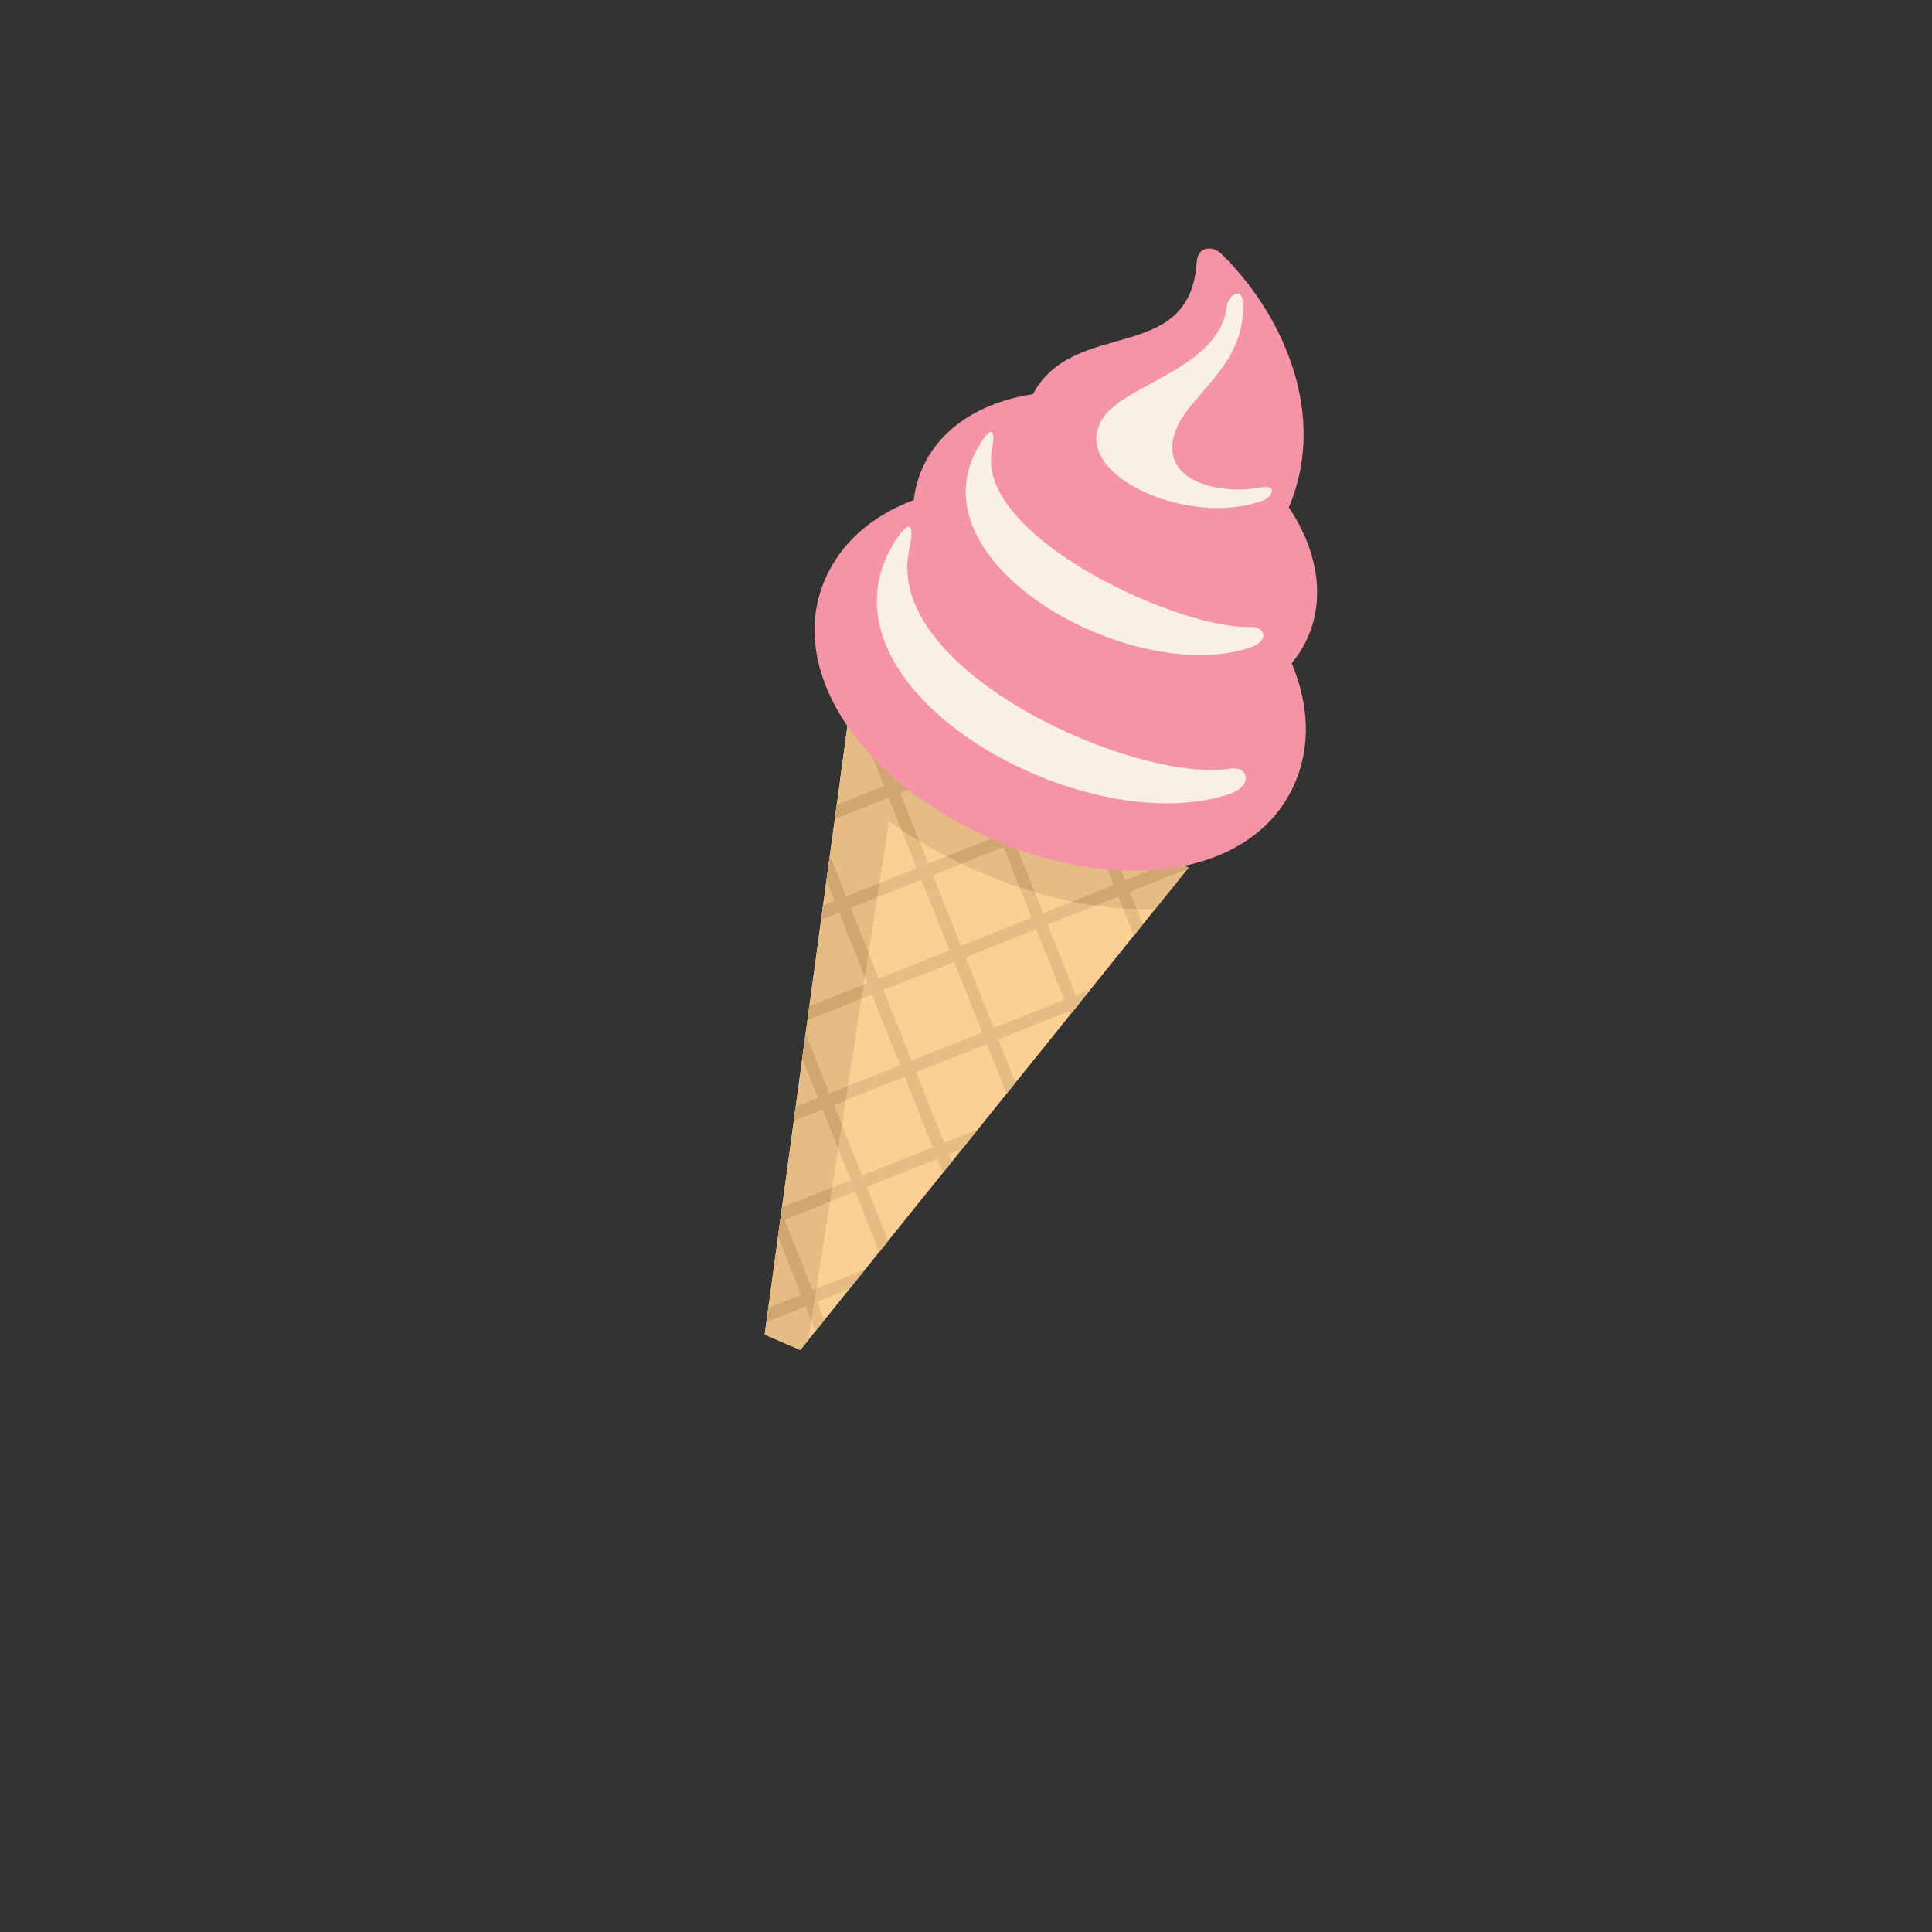
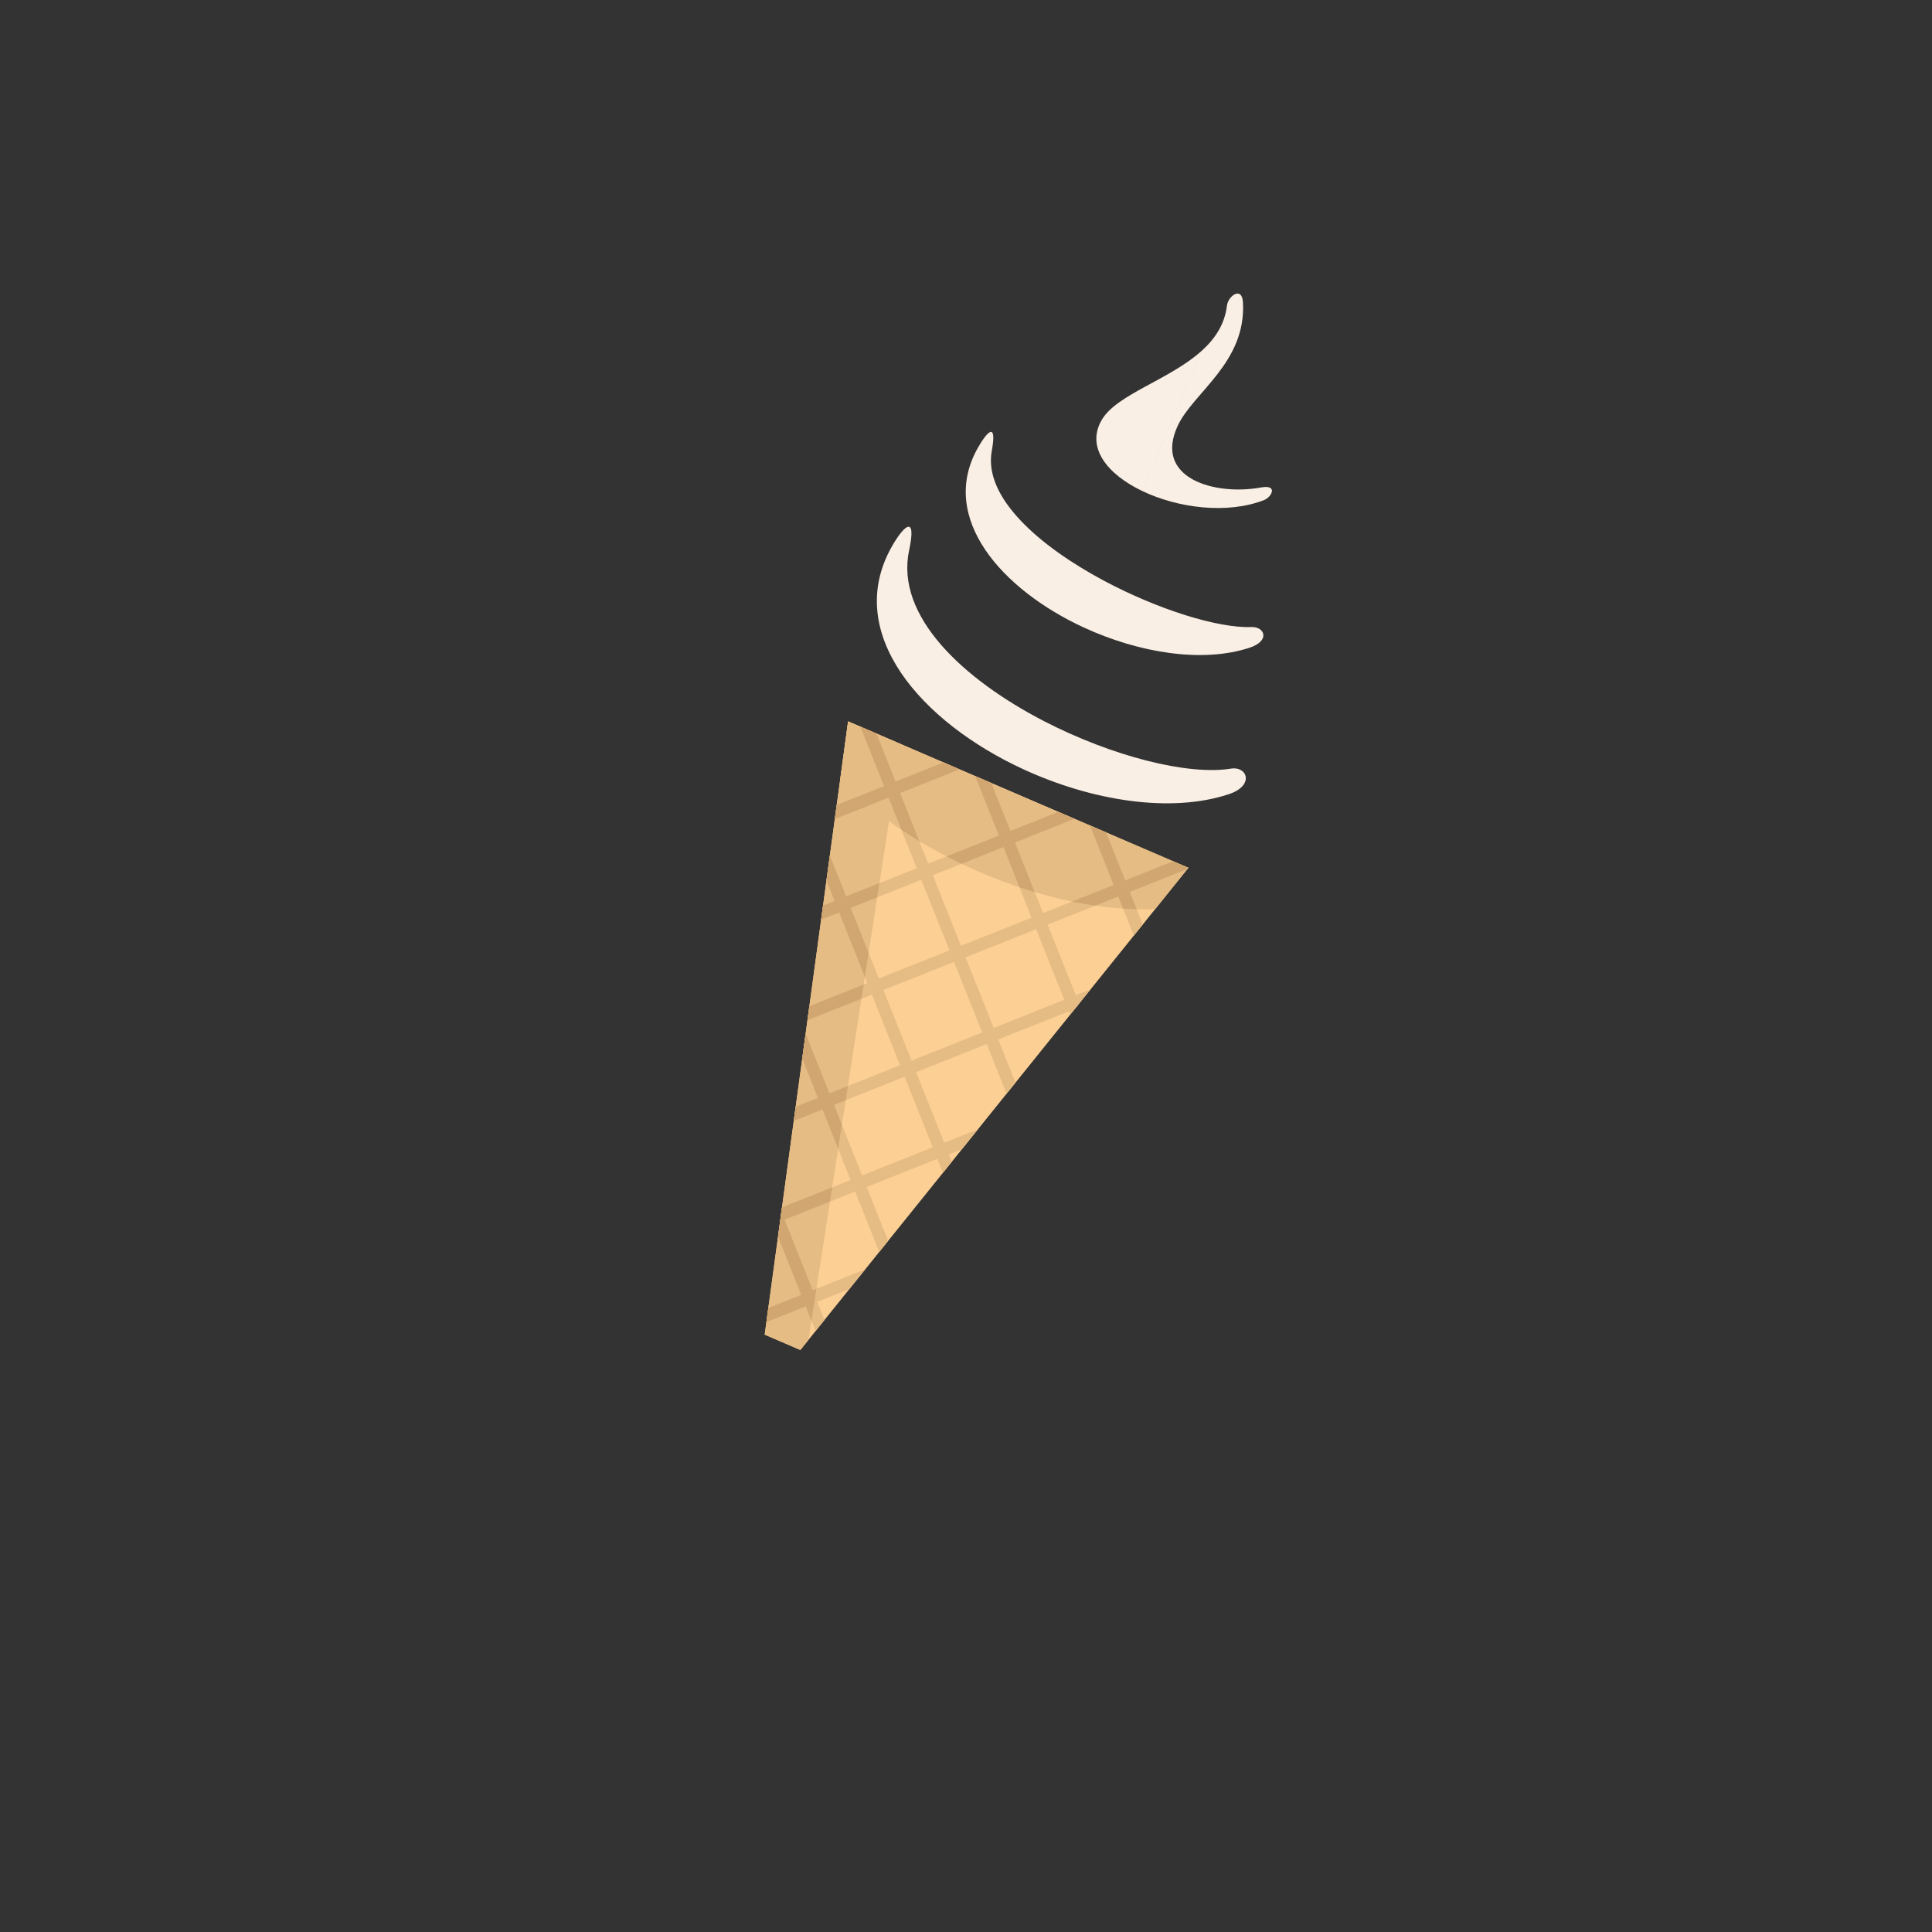
<svg xmlns="http://www.w3.org/2000/svg" xmlns:ns1="http://www.inkscape.org/namespaces/inkscape" xmlns:ns2="http://sodipodi.sourceforge.net/DTD/sodipodi-0.dtd" version="1.1" x="0px" y="0px" width="206.122" height="206.125" viewBox="0 0 206.122 206.125" enable-background="new 0 0 13470.031 1049.95" xml:space="preserve" id="svg2" ns1:version="0.91 r13725" ns2:docname="icecreams.svg">
  <rect x="0" y="0" width="206.122" height="206.125" fill="#333333" stroke="none" />
  <defs id="defs40709">
		
		
	</defs>
  <ns2:namedview pagecolor="#ffffff" bordercolor="#666666" borderopacity="1" objecttolerance="10" gridtolerance="10" guidetolerance="10" ns1:pageopacity="0" ns1:pageshadow="2" ns1:window-width="1280" ns1:window-height="714" id="namedview40707" showgrid="false" fit-margin-top="0" fit-margin-left="0" fit-margin-right="0" fit-margin-bottom="0" ns1:zoom="0.59847141" ns1:cx="-206.89465" ns1:cy="110.47259" ns1:window-x="-4" ns1:window-y="-4" ns1:window-maximized="1" ns1:current-layer="svg2" />
  <g id="g7652" transform="translate(-3689.842,-329.764)">
    <polygon points="3775.229,473.792 3771.427,472.154 3780.324,406.729 3816.628,422.352 " id="polygon7654" style="clip-rule:evenodd;fill:#fccf94;fill-rule:evenodd" />
    <path d="m 3780.324,406.729 36.305,15.622 -3.545,4.409 c -5.549,0.214 -12.106,-1.108 -18.715,-3.953 -6.051,-2.602 -11.197,-6.078 -14.888,-9.877 l 0.843,-6.201 z" id="path7656" ns1:connector-curvature="0" style="clip-rule:evenodd;fill:#e6bc85;fill-rule:evenodd" />
    <g id="g7658">
      <path d="m 3773.659,469.997 0.729,-1.717 7.767,-3.094 -1.688,2.098 -6.808,2.713 0,0 z m 5.192,-12.219 0.73,-1.717 14.595,-5.813 -1.687,2.1 -13.638,5.43 0,0 z m 5.193,-12.217 0.729,-1.716 21.426,-8.536 -1.688,2.098 -20.467,8.154 0,0 z m 5.195,-12.222 27.298,-10.871 0.092,-0.116 -1.627,-0.7 -25.032,9.973 -0.731,1.714 0,0 z m 5.193,-12.219 0.729,-1.717 7.591,-3.023 1.719,0.741 -10.039,3.999 z m -3.932,-10.014 1.719,0.742 -5.05,2.013 0.729,-1.718 2.602,-1.037 0,0 z m 4.662,8.297 -0.729,1.717 -12.455,4.961 0.728,-1.717 12.456,-4.961 0,0 z m -5.193,12.221 -0.73,1.715 -12.457,4.961 0.729,-1.717 12.458,-4.959 0,0 z m -5.195,12.221 -0.729,1.716 -9.518,3.788 0.208,-1.508 10.039,-3.996 0,0 z m -5.192,12.217 -0.73,1.717 -5.781,2.303 0.204,-1.508 6.307,-2.512 0,0 z m -5.194,12.218 -0.729,1.717 -2.048,0.814 0.203,-1.504 2.574,-1.027 z m 12.781,-54.419 -8.263,3.288 0.205,-1.505 8.787,-3.501 -0.729,1.718 0,0 z m -4.464,10.503 -0.728,1.717 -4.529,1.801 0.204,-1.507 5.053,-2.011 0,0 z m -5.194,12.219 -0.729,1.717 -0.796,0.316 0.207,-1.51 1.318,-0.523 z" id="path7660" ns1:connector-curvature="0" style="fill:#e6bc85" />
      <path d="m 3797.285,443.019 0.898,2.256 -0.955,1.182 -0.679,-1.705 0.736,-1.733 0,0 z m 4.504,-10.598 0.735,-1.732 2.448,6.148 -0.951,1.182 -2.232,-5.598 0,0 z m 5.241,-12.33 0.672,-1.58 0.151,0.064 3.91,9.822 -0.953,1.186 -3.78,-9.492 z m -13.251,14.128 3.506,8.8 -0.736,1.732 -3.506,-8.803 0.736,-1.729 0,0 z m 13.923,-15.708 -0.672,1.58 -0.899,-2.257 1.571,0.677 0,0 z m -5.178,12.177 -0.735,1.732 -3.505,-8.803 0.735,-1.73 3.505,8.801 0,0 z m -19.963,29.923 0.736,-1.731 1.303,3.271 -0.953,1.183 -1.086,-2.723 0,0 z m 5.242,-12.333 0.734,-1.73 2.854,7.164 -0.953,1.185 -2.635,-6.619 z m -6.172,-40.988 1.719,0.74 10.429,26.188 -0.736,1.729 -11.412,-28.657 0,0 z m 17.388,14.598 -3.417,-8.584 -1.719,-0.74 4.4,11.055 0.736,-1.731 0,0 z m -10.481,24.66 -10.159,-25.514 -0.362,2.67 9.787,24.574 0.734,-1.73 0,0 z m -5.242,12.332 -0.736,1.731 -7.128,-17.905 0.362,-2.668 7.502,18.842 0,0 z m -5.486,11.709 -0.956,1.182 -4.004,-10.061 0.361,-2.669 4.599,11.548 z" id="path7662" ns1:connector-curvature="0" style="fill:#e6bc85" />
    </g>
    <g id="g7664">
      <path d="m 3790.5,411.106 1.719,0.742 -9.705,3.863 c -0.387,-0.321 -0.767,-0.643 -1.137,-0.971 l 9.123,-3.634 0,0 z m 16.193,15.278 c -0.813,-0.116 -1.641,-0.262 -2.479,-0.434 l 10.787,-4.299 1.627,0.7 -0.092,0.116 -9.843,3.917 0,0 z m -14.277,-4.462 c -0.54,-0.258 -1.07,-0.521 -1.592,-0.792 l 11.929,-4.75 1.719,0.741 -12.056,4.801 z" id="path7666" ns1:connector-curvature="0" style="fill:#d1a670" />
      <path d="m 3781.631,407.29 1.719,0.74 4.572,11.482 c -0.654,-0.396 -1.287,-0.799 -1.907,-1.213 l -4.384,-11.009 0,0 z m 29.485,19.481 c -0.476,-0.01 -0.963,-0.033 -1.453,-0.064 l -3.532,-8.872 1.722,0.741 3.263,8.195 0,0 z m -10.88,-1.826 c -0.541,-0.163 -1.084,-0.333 -1.628,-0.519 l -4.725,-11.863 1.719,0.74 4.634,11.642 z" id="path7668" ns1:connector-curvature="0" style="fill:#d1a670" />
    </g>
    <polygon points="3775.229,473.792 3771.427,472.154 3780.324,406.729 3785.97,409.159 3776.099,472.71 " id="polygon7670" style="clip-rule:evenodd;fill:#e6bc85;fill-rule:evenodd" />
    <g id="g7672">
      <path d="m 3785.112,414.678 -6.205,2.472 0.081,-0.581 0.124,-0.924 6.236,-2.485 -0.236,1.518 0,0 z m -1.445,9.301 -0.234,1.521 -5.984,2.381 0.034,-0.25 0.17,-1.257 6.014,-2.395 0,0 z m -1.679,10.821 -0.237,1.521 -5.765,2.295 0.165,-1.205 0.042,-0.305 5.795,-2.306 0,0 z m -1.681,10.82 -0.236,1.521 -5.544,2.207 0.167,-1.223 0.041,-0.285 5.572,-2.22 0,0 z m -1.678,10.82 -0.24,1.521 -5.319,2.12 0.162,-1.195 0.042,-0.313 5.355,-2.133 0,0 z m -1.684,10.822 -0.234,1.52 -5.1,2.03 0.203,-1.504 5.131,-2.046 z" id="path7674" ns1:connector-curvature="0" style="fill:#d1a670" />
      <path d="m 3783.35,408.03 2.011,5.047 -0.4,2.576 -3.329,-8.363 1.718,0.74 0,0 z m -0.837,23.387 -0.401,2.576 -4.096,-10.289 0.182,-1.34 0.181,-1.33 4.134,10.383 0,0 z m -2.848,18.339 -0.4,2.575 -3.831,-9.625 0.362,-2.668 3.869,9.718 0,0 z m -2.849,18.341 -0.4,2.572 -3.565,-8.959 0.361,-2.669 3.604,9.056 z" id="path7676" ns1:connector-curvature="0" style="fill:#d1a670" />
    </g>
  </g>
  <g id="g7678" transform="translate(-3689.842,-329.764)">
-     <path d="m 3827.65,400.519 c 1.816,4.306 2.069,8.773 0.359,12.756 -4.231,9.867 -18.314,12.073 -32.167,6.09 -13.852,-5.982 -22.23,-17.888 -17.994,-27.756 1.707,-3.984 5.115,-6.868 9.484,-8.502 0.127,-1.117 0.413,-2.213 0.863,-3.264 1.898,-4.42 6.346,-7.201 11.843,-8.019 4.398,-8.259 16.751,-3.008 17.482,-14.103 0.116,-1.751 1.747,-1.724 2.602,-0.895 6.267,6.088 11.264,16.521 7.501,26.38 -0.088,0.233 -0.183,0.456 -0.282,0.675 2.988,4.471 3.924,9.462 2.079,13.764 -0.452,1.052 -1.046,2.013 -1.77,2.874 z" id="path7680" ns1:connector-curvature="0" style="clip-rule:evenodd;fill:#f594a6;fill-rule:evenodd" />
    <path d="m 3820.919,414.503 c -6.211,2.046 -14.593,0.691 -21.858,-2.65 l 2.186,-5.141 c 7.193,3.713 15.292,5.801 19.913,5.057 1.769,-0.29 2.553,1.818 -0.241,2.734 l 0,0 z m -15.424,-17.783 2.126,-5 c 5.774,3.081 12.187,5.082 15.722,4.941 1.423,-0.055 2.061,1.468 -0.193,2.209 -5.019,1.651 -11.787,0.556 -17.655,-2.15 l 0,0 z m 6.196,-14.58 6.352,-14.941 c 1.415,-1.277 2.462,-2.822 2.701,-4.83 0.121,-1.027 1.61,-2.119 1.708,-0.342 0.353,6.42 -5.286,9.588 -6.953,13.146 -2.626,5.604 3.921,7.504 8.873,6.598 1.86,-0.34 1.146,1.032 0.314,1.353 -3.946,1.527 -9.203,0.837 -12.995,-0.984 z m -12.629,29.713 c -10.897,-5.014 -19.287,-14.51 -14.088,-23.749 1.2,-2.138 2.719,-3.662 1.857,0.404 -1.485,7.009 5.818,13.765 14.416,18.204 l -2.185,5.141 0,0 z m 18.98,-44.655 -6.352,14.941 c -3.725,-1.785 -6.031,-4.662 -4.288,-7.602 1.617,-2.728 7.215,-4.251 10.64,-7.339 l 0,0 z m -10.421,24.522 c -6.885,-3.674 -12.863,-8.88 -11.972,-13.819 0.598,-3.292 -0.527,-2.05 -1.499,-0.325 -4.188,7.447 2.566,15.097 11.345,19.145 l 2.126,-5.001 z" id="path7682" ns1:connector-curvature="0" style="clip-rule:evenodd;fill:#faefe4;fill-rule:evenodd" />
  </g>
</svg>